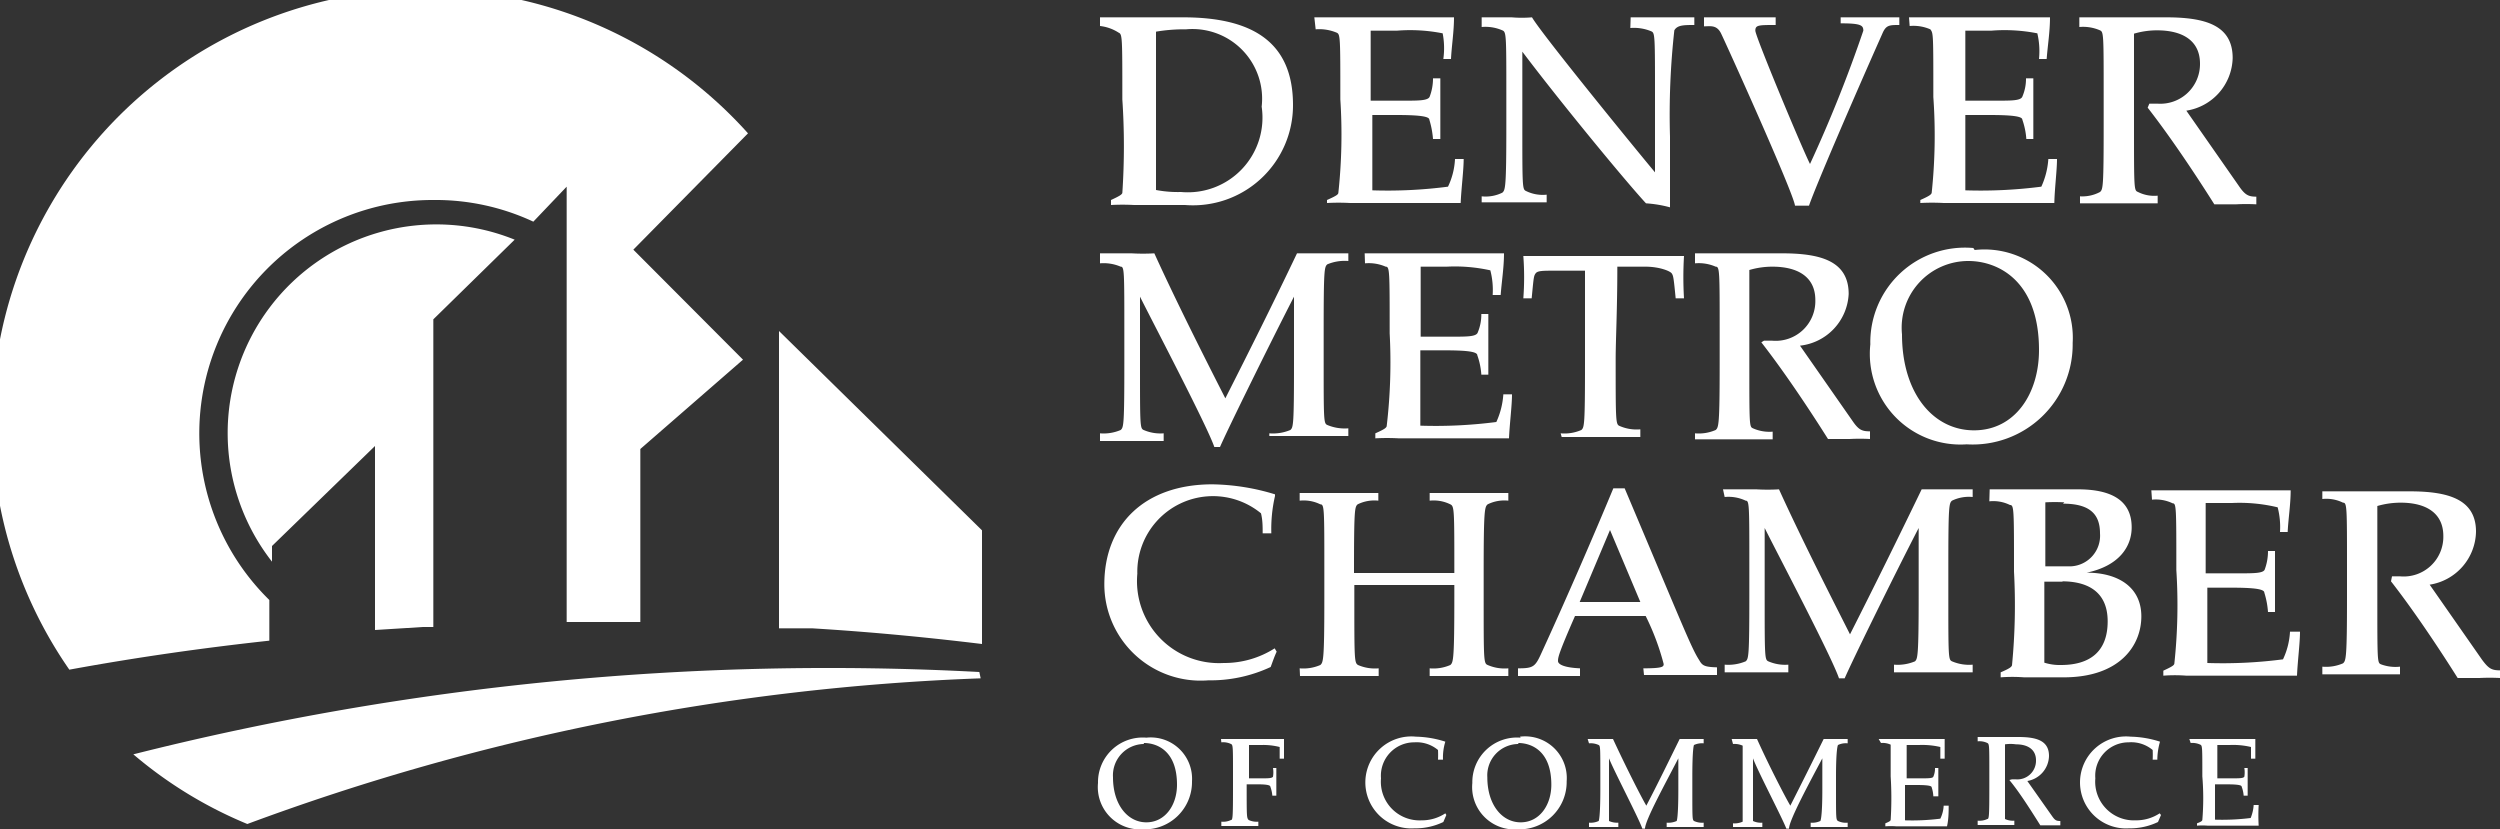
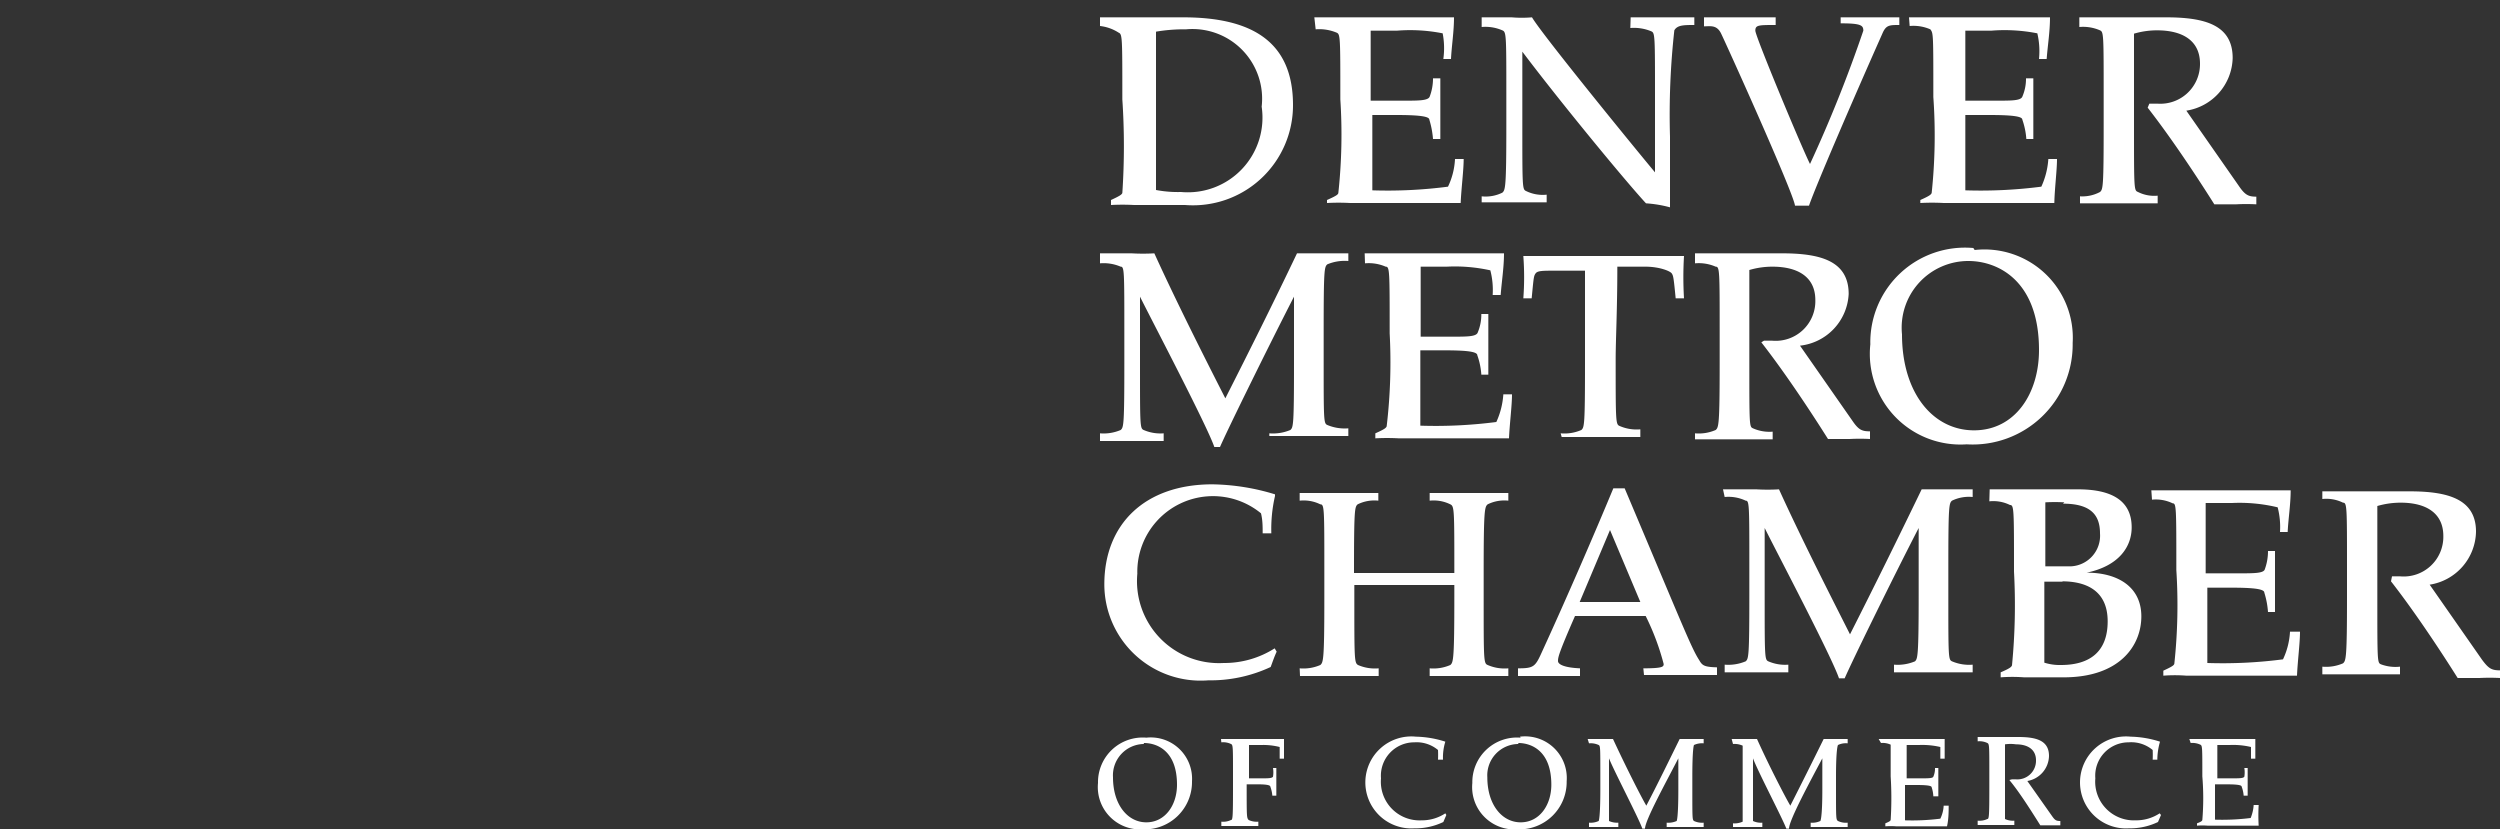
<svg xmlns="http://www.w3.org/2000/svg" viewBox="0 0 75 24.88">
  <rect x="0" y="0" width="75" height="24.88" fill="#333333" stroke="none" />
  <defs>
    <style>.cls-1{fill:#fff;}</style>
  </defs>
  <title>Logo-chamber</title>
  <g id="Layer_2" data-name="Layer 2">
    <g id="Layer_1-2" data-name="Layer 1">
      <path class="cls-1" d="M33,.52l0,0c.4,0,.79,0,1.18,0s.82,0,1.31,0c2.07,0,3.3.73,3.3,2.63a3,3,0,0,1-3.24,3c-.62,0-1.06,0-1.53,0a6.38,6.38,0,0,0-.69,0l0,0V6l0,0c.26-.12.32-.16.34-.21a21.06,21.06,0,0,0,0-2.81c0-1.87,0-1.95-.11-2A1.3,1.3,0,0,0,33,.78l0,0Zm2.59.36a5,5,0,0,0-.91.07c0,.53,0,1.19,0,2.32,0,1.3,0,1.9,0,2.43a3.51,3.51,0,0,0,.75.06A2.24,2.24,0,0,0,37.85,3.2,2.09,2.09,0,0,0,35.58.88M39.43.52l0,0c.41,0,.8,0,1.19,0,1.49,0,2.52,0,3,0l0,0c0,.43-.07.85-.09,1.25l0,0h-.23l0,0A2.35,2.35,0,0,0,43.28,1,5,5,0,0,0,41.91.92c-.34,0-.63,0-.79,0,0,.71,0,1.41,0,2.1l1,0c.44,0,.72,0,.77-.12a1.52,1.52,0,0,0,.1-.55l0,0h.22l0,0c0,.31,0,.63,0,1s0,.54,0,.82l0,0h-.22l0,0a2.67,2.67,0,0,0-.11-.58c0-.1-.31-.14-1-.14h-.71c0,.75,0,1.51,0,2.26a14,14,0,0,0,2.27-.11,2.16,2.16,0,0,0,.21-.83l0,0h.26l0,0c0,.34-.07.87-.09,1.32l-.07,0c-1.07,0-2.29,0-3.25,0a6.38,6.38,0,0,0-.69,0l0,0V6l0,0c.27-.12.33-.16.34-.21a16.34,16.34,0,0,0,.06-2.81c0-1.87,0-1.95-.11-2a1.35,1.35,0,0,0-.63-.1l0,0Zm9.49,0,0,0c.37,0,.72,0,1.09,0s.55,0,.82,0l0,0V.75l0,0c-.31,0-.51,0-.6.16a23,23,0,0,0-.13,3.19c0,1,0,1.67,0,2.12l0,0a3.59,3.59,0,0,0-.72-.12c-.61-.66-2.54-3-3.71-4.55h0V3.73c0,1.88,0,1.95.11,2a1.13,1.13,0,0,0,.62.11l0,0v.23l0,0c-.31,0-.64,0-.95,0s-.64,0-1,0l0,0V5.89l0,0a1.13,1.13,0,0,0,.62-.11c.09-.08.12-.15.12-2V2.91c0-1.87,0-1.95-.12-2a1.27,1.27,0,0,0-.62-.1l0,0V.52l0,0c.3,0,.59,0,.9,0a3.67,3.67,0,0,0,.61,0c.29.5,3.08,3.92,3.69,4.65h0c0-.26,0-1.12,0-2.23,0-1.87,0-1.95-.11-2a1.35,1.35,0,0,0-.63-.1l0,0Zm6.3,0,0,0c.33,0,.65,0,1,0s.52,0,.76,0l0,0V.75l0,0c-.3,0-.4,0-.51.26-.92,2.07-2,4.58-2.2,5.16h-.42C53.8,5.77,51.76,1.26,51.63,1s-.32-.21-.51-.21l0,0V.52l0,0c.34,0,.68,0,1,0s.77,0,1.15,0l0,0V.75l0,0c-.51,0-.61,0-.61.17s1.38,3.48,1.64,4a40.79,40.79,0,0,0,1.6-4c0-.16-.07-.22-.68-.22l0,0Zm2.05,0,0,0c.41,0,.79,0,1.18,0,1.5,0,2.53,0,3.05,0l0,0c0,.43-.07.85-.1,1.25l0,0h-.23l0,0A2.35,2.35,0,0,0,61.12,1,5.06,5.06,0,0,0,59.74.92c-.33,0-.62,0-.78,0,0,.71,0,1.41,0,2.1l.94,0c.45,0,.72,0,.77-.12a1.35,1.35,0,0,0,.11-.55l0,0H61l0,0c0,.31,0,.63,0,1s0,.54,0,.82l0,0h-.21l0,0a2.22,2.22,0,0,0-.12-.58c0-.1-.3-.14-1-.14h-.71c0,.75,0,1.51,0,2.26a14.18,14.18,0,0,0,2.28-.11,2.36,2.36,0,0,0,.21-.83l0,0h.26l0,0c0,.34-.07.87-.08,1.32l-.07,0c-1.08,0-2.3,0-3.25,0a6.54,6.54,0,0,0-.7,0l0,0V6l0,0c.27-.12.32-.16.34-.21A16.34,16.34,0,0,0,58,2.91C58,1,58,1,57.91.88a1.27,1.27,0,0,0-.62-.1l0,0Zm7.21,2.59h.25A1.19,1.19,0,0,0,66,1.91c0-.69-.52-1-1.29-1a2.44,2.44,0,0,0-.69.1c0,.31,0,.81,0,2.75s0,1.95.12,2a1.08,1.08,0,0,0,.59.11l0,0v.23l0,0c-.37,0-.76,0-1.15,0s-.78,0-1.18,0l0,0V5.89l0,0A1.13,1.13,0,0,0,63,5.76c.09-.08.11-.15.11-2V2.91c0-1.87,0-1.95-.11-2a1.27,1.27,0,0,0-.62-.1l0,0V.52l0,0c.4,0,.79,0,1.18,0s1,0,1.42,0c1.17,0,2,.23,2,1.22a1.64,1.64,0,0,1-1.39,1.58l1.57,2.25c.19.28.29.33.53.33l0,0v.23l0,0a5.68,5.68,0,0,0-.61,0c-.22,0-.43,0-.65,0-.63-1-1.36-2.08-2-2.9ZM33,7.6l0,0c.4,0,.59,0,.95,0a5.92,5.92,0,0,0,.68,0c.75,1.65,1.79,3.68,2.13,4.35.73-1.44,1.45-2.88,2.15-4.35.22,0,.51,0,.74,0s.57,0,.8,0l0,0v.23l0,0a1.35,1.35,0,0,0-.63.1c-.09.08-.11.15-.11,2v.82c0,1.88,0,1.95.11,2a1.35,1.35,0,0,0,.63.1l0,0v.23l0,0c-.41,0-.8,0-1.19,0s-.77,0-1.18,0l0,0V13l0,0a1.35,1.35,0,0,0,.63-.1c.09-.08.11-.15.11-2v-2h0c-.77,1.5-2,4-2.22,4.51h-.17c-.22-.64-1.82-3.69-2.23-4.51h0v2c0,1.88,0,1.95.11,2a1.26,1.26,0,0,0,.6.1l0,0v.23l0,0c-.3,0-.61,0-.91,0s-.65,0-1,0l0,0V13l0,0a1.3,1.3,0,0,0,.62-.1c.09-.08.11-.15.11-2V10c0-1.88,0-2-.11-2a1.3,1.3,0,0,0-.62-.1l0,0Zm7.94,0,0,0c.41,0,.79,0,1.18,0,1.5,0,2.53,0,3,0l0,0c0,.42-.07.85-.1,1.25l0,0h-.24l0,0a2.35,2.35,0,0,0-.07-.74A4.91,4.91,0,0,0,43.4,8c-.33,0-.62,0-.78,0,0,.71,0,1.4,0,2.1l.94,0c.45,0,.72,0,.77-.12a1.4,1.4,0,0,0,.11-.56l0,0h.21l0,0c0,.32,0,.64,0,1s0,.54,0,.82l0,0h-.21l0,0a2.14,2.14,0,0,0-.12-.58c0-.11-.3-.15-1-.15l-.71,0c0,.75,0,1.51,0,2.26a14.18,14.18,0,0,0,2.28-.11,2.36,2.36,0,0,0,.21-.83l0,0h.26l0,0c0,.34-.07.87-.09,1.32l-.06,0c-1.08,0-2.3,0-3.25,0a6.54,6.54,0,0,0-.7,0l0,0v-.15l0,0c.27-.12.32-.16.34-.21A16.34,16.34,0,0,0,41.69,10c0-1.88,0-2-.12-2a1.27,1.27,0,0,0-.62-.1l0,0ZM46.82,13l0,0a1.27,1.27,0,0,0,.62-.1c.09-.08.11-.15.11-2,0-.58,0-1.47,0-2.78H46.7c-.42,0-.57,0-.63.08s-.06.13-.12.75l0,0h-.25l0,0a8.53,8.53,0,0,0,0-1.27l0,0c.76,0,1.69,0,2.41,0s1.65,0,2.41,0l0,0a10.65,10.65,0,0,0,0,1.27l0,0h-.25l0,0c-.06-.62-.07-.68-.12-.75S49.78,8,49.36,8h-.84c0,1.31-.05,2.2-.05,2.78,0,1.88,0,1.95.12,2a1.27,1.27,0,0,0,.62.1l0,0v.23l0,0c-.4,0-.79,0-1.18,0s-.78,0-1.18,0l0,0Zm6.1-2.78h.24A1.19,1.19,0,0,0,54.46,9c0-.69-.52-1-1.29-1a2.44,2.44,0,0,0-.69.1c0,.31,0,.81,0,2.75s0,1.95.11,2a1.21,1.21,0,0,0,.59.1l0,0v.23l0,0c-.37,0-.76,0-1.15,0s-.78,0-1.18,0l0,0V13l0,0a1.27,1.27,0,0,0,.62-.1c.09-.08.12-.15.12-2V10c0-1.88,0-2-.12-2a1.27,1.27,0,0,0-.62-.1l0,0V7.6l0,0c.4,0,.79,0,1.18,0s1,0,1.43,0c1.16,0,2,.23,2,1.22A1.64,1.64,0,0,1,54,10.37l1.57,2.25c.19.28.29.32.53.32l0,0v.23l0,0a5.68,5.68,0,0,0-.61,0c-.22,0-.43,0-.65,0-.63-1-1.36-2.08-2-2.9Zm6.32-2.72a2.65,2.65,0,0,1,2.94,2.79A3,3,0,0,1,59,13.33a2.72,2.72,0,0,1-2.89-3,2.84,2.84,0,0,1,3.09-2.89m-.14.39a2,2,0,0,0-2,2.2c0,1.76.93,2.88,2.16,2.88s1.95-1.1,1.95-2.41c0-2.08-1.23-2.67-2.12-2.67M38.3,19.55c-.07.15-.12.3-.18.46a4.27,4.27,0,0,1-1.87.4,2.89,2.89,0,0,1-3.12-2.88c0-1.81,1.22-3,3.24-3a6.7,6.7,0,0,1,1.88.3l0,.05A4.42,4.42,0,0,0,38.14,16l0,0h-.26l0,0c0-.2,0-.4-.05-.6a2.27,2.27,0,0,0-3.71,1.81,2.46,2.46,0,0,0,2.59,2.68,2.81,2.81,0,0,0,1.53-.44Zm.69.5,0,0a1.27,1.27,0,0,0,.62-.1c.09-.08.12-.16.12-2v-.82c0-1.88,0-2-.12-2a1.13,1.13,0,0,0-.62-.11l0,0v-.23l0,0c.4,0,.79,0,1.18,0s.78,0,1.18,0l0,0v.23l0,0a1.13,1.13,0,0,0-.62.11c-.09.08-.11.15-.11,2.06l1.5,0,1.51,0c0-1.91,0-2-.12-2.06a1.13,1.13,0,0,0-.62-.11l0,0v-.23l0,0c.4,0,.79,0,1.18,0s.78,0,1.18,0l0,0v.23l0,0a1.13,1.13,0,0,0-.62.11c-.09.08-.12.15-.12,2v.82c0,1.87,0,1.95.12,2a1.27,1.27,0,0,0,.62.1l0,0v.23l0,0c-.4,0-.79,0-1.18,0s-.78,0-1.18,0l0,0v-.23l0,0a1.27,1.27,0,0,0,.62-.1c.09-.08.12-.16.12-2.07v-.33h-3v.33c0,1.91,0,2,.11,2.07a1.27,1.27,0,0,0,.62.1l0,0v.23l0,0c-.4,0-.79,0-1.18,0s-.78,0-1.18,0l0,0Zm10.31,0,0,0c.59,0,.61-.05.61-.13a7.37,7.37,0,0,0-.54-1.44H47.25c-.49,1.12-.51,1.24-.51,1.35s.21.2.66.22l0,0v.23l0,0c-.29,0-.62,0-.93,0s-.64,0-.93,0l0,0v-.23l0,0c.49,0,.52-.05.74-.54C47,17.94,47.84,16,48.4,14.65h.34c1.78,4.21,2,4.79,2.24,5.16.09.16.16.2.53.21l0,0v.23l0,0c-.35,0-.72,0-1.09,0s-.75,0-1.1,0l0,0Zm-1-4.15-.91,2.16h1.82Zm3.39-1.22,0,0c.41,0,.6,0,1,0a5.92,5.92,0,0,0,.68,0c.75,1.65,1.79,3.67,2.13,4.35.73-1.44,1.44-2.88,2.15-4.35.22,0,.51,0,.74,0s.57,0,.79,0l0,0v.23l0,0a1.16,1.16,0,0,0-.62.11c-.09.08-.11.15-.11,2v.82c0,1.87,0,1.95.11,2a1.3,1.3,0,0,0,.62.1l0,0v.23l0,0c-.4,0-.79,0-1.18,0s-.77,0-1.18,0l0,0v-.23l0,0a1.35,1.35,0,0,0,.63-.1c.08-.08.11-.16.11-2v-2h0c-.77,1.49-2,4-2.22,4.51h-.17c-.22-.65-1.82-3.69-2.23-4.51h0v2c0,1.87,0,1.95.11,2a1.26,1.26,0,0,0,.6.1l0,0v.23l0,0c-.3,0-.61,0-.91,0s-.65,0-1,0l0,0v-.23l0,0a1.35,1.35,0,0,0,.63-.1c.09-.08.11-.16.11-2v-.82c0-1.88,0-2-.11-2a1.2,1.2,0,0,0-.63-.11l0,0Zm8,0,0,0,.58,0h.53c.4,0,.87,0,1.54,0,1,0,1.61.33,1.61,1.14,0,.59-.39,1.16-1.35,1.36v0c.94,0,1.64.43,1.64,1.31s-.65,1.83-2.33,1.83c-.29,0-.73,0-1.19,0a4.67,4.67,0,0,0-.7,0l0,0v-.15l0,0c.28-.12.32-.16.34-.21a18.68,18.68,0,0,0,.06-2.81c0-1.88,0-2-.12-2a1.13,1.13,0,0,0-.62-.11l0,0Zm2.24.39a5.28,5.28,0,0,0-.57,0c0,.64,0,1.43,0,1.92l.77,0A.92.92,0,0,0,63,16c0-.57-.3-.89-1.11-.89m0,2.34h-.56c0,.81,0,1.67,0,2.43a1.52,1.52,0,0,0,.5.07c.83,0,1.4-.37,1.4-1.31s-.67-1.2-1.37-1.2m2.68-2.73,0,0c.4,0,.79,0,1.18,0,1.49,0,2.52,0,3,0l0,0c0,.42-.07.85-.09,1.25l0,0h-.23l0,0a2.35,2.35,0,0,0-.07-.74,4.87,4.87,0,0,0-1.37-.13c-.34,0-.63,0-.79,0,0,.72,0,1.41,0,2.11h1c.44,0,.72,0,.77-.11a1.58,1.58,0,0,0,.1-.56l0,0h.21l0,0c0,.32,0,.64,0,1s0,.55,0,.83l0,0h-.21l0,0a2.56,2.56,0,0,0-.11-.58c0-.11-.31-.15-1-.15l-.71,0c0,.75,0,1.51,0,2.26a14,14,0,0,0,2.27-.11,2.21,2.21,0,0,0,.21-.83l0,0H69l0,0c0,.34-.07.87-.09,1.32l-.07,0c-1.07,0-2.29,0-3.25,0a4.55,4.55,0,0,0-.69,0l0,0v-.15l0,0c.26-.12.32-.16.33-.21a16.5,16.5,0,0,0,.06-2.81c0-1.88,0-2-.11-2a1.16,1.16,0,0,0-.62-.11l0,0Zm7.22,2.58.24,0a1.19,1.19,0,0,0,1.3-1.21c0-.69-.52-1-1.28-1a2.52,2.52,0,0,0-.7.1c0,.3,0,.81,0,2.75s0,1.95.11,2A1.24,1.24,0,0,0,72,20l0,0v.23l0,0c-.37,0-.76,0-1.15,0s-.77,0-1.18,0l0,0v-.23l0,0a1.27,1.27,0,0,0,.62-.1c.09-.08.12-.16.12-2v-.82c0-1.88,0-2-.12-2a1.13,1.13,0,0,0-.62-.11l0,0v-.23l0,0c.41,0,.79,0,1.18,0s1,0,1.43,0c1.16,0,2,.23,2,1.21a1.64,1.64,0,0,1-1.39,1.59l1.57,2.25c.2.27.29.32.54.32l0,0v.23l0,0a6.06,6.06,0,0,0-.62,0c-.22,0-.43,0-.65,0-.63-1-1.36-2.08-2-2.9ZM34.39,22.13a1.24,1.24,0,0,1,1.37,1.31,1.42,1.42,0,0,1-1.47,1.44,1.27,1.27,0,0,1-1.35-1.39,1.34,1.34,0,0,1,1.45-1.36m-.07.19a.94.94,0,0,0-.93,1c0,.82.44,1.35,1,1.35s.92-.51.92-1.13c0-1-.58-1.25-1-1.25m2.32-.12v0l.56,0,1.33,0,0,0c0,.2,0,.4,0,.59h-.13c0-.08,0-.32,0-.35a2,2,0,0,0-.55-.06l-.37,0c0,.33,0,.66,0,1h.4c.17,0,.29,0,.32-.05a.8.8,0,0,0,0-.26v0h.1v0c0,.14,0,.29,0,.45s0,.25,0,.38h-.12a1,1,0,0,0-.06-.27c0-.05-.14-.07-.37-.07h-.34c0,1,0,1,.06,1.07a.57.57,0,0,0,.29.05h0v.13l-.55,0-.56,0v-.13h0a.54.54,0,0,0,.29-.05c.05,0,.06-.07.06-.95v-.38c0-.88,0-.92-.06-.95a.54.54,0,0,0-.29-.05h0Zm6.76,2.28-.09.21a1.93,1.93,0,0,1-.87.19,1.38,1.38,0,1,1,.05-2.75,3.06,3.06,0,0,1,.88.15l0,0a1.6,1.6,0,0,0-.07.54h-.15a2.83,2.83,0,0,0,0-.29,1,1,0,0,0-.71-.23,1,1,0,0,0-1,1.08,1.16,1.16,0,0,0,1.22,1.26,1.27,1.27,0,0,0,.71-.21Zm2.21-2.35A1.25,1.25,0,0,1,47,23.44a1.42,1.42,0,0,1-1.47,1.44,1.27,1.27,0,0,1-1.36-1.39,1.34,1.34,0,0,1,1.45-1.36m-.06.19a.94.94,0,0,0-.94,1c0,.82.44,1.35,1,1.35s.92-.51.92-1.13c0-1-.58-1.25-1-1.25m2.09-.12v0l.45,0,.31,0c.36.78.84,1.73,1,2,.35-.67.68-1.35,1-2l.35,0,.37,0v.13h0a.57.57,0,0,0-.29.05s-.05.07-.05.95v.38c0,.88,0,.91.05.95a.57.57,0,0,0,.29.05h0v.13l-.55,0-.56,0v-.13h0a.61.61,0,0,0,.3-.05s.05-.07.05-.95v-.93h0c-.36.7-1,1.86-1,2.11h-.08c-.1-.3-.85-1.73-1-2.11h0v.93c0,.88,0,.91,0,.95a.58.58,0,0,0,.28.05h0v.13l-.42,0-.46,0v-.13h0a.57.57,0,0,0,.29-.05s.05-.07.05-.95v-.38c0-.88,0-.92-.05-.95a.57.57,0,0,0-.29-.05h0Zm4.32,0,0,0,.44,0,.32,0c.35.78.84,1.73,1,2,.34-.67.68-1.35,1-2l.35,0,.37,0v.13h0a.54.54,0,0,0-.29.05s-.06.07-.06.95v.38c0,.88,0,.91.06.95a.54.54,0,0,0,.29.05h0v.13l-.56,0-.55,0v-.13h0a.57.57,0,0,0,.29-.05s.06-.07.06-.95v-.93h0c-.37.7-1,1.86-1,2.11h-.08c-.11-.3-.86-1.73-1-2.11h0v.93c0,.88,0,.91,0,.95a.55.55,0,0,0,.28.05h0v.13l-.43,0-.45,0,0,0v-.11h0a.59.59,0,0,0,.29-.05s0-.07,0-.95v-.38c0-.88,0-.92,0-.95a.59.59,0,0,0-.29-.05h0Zm4.41,0v0l.55,0,1.43,0,0,0c0,.2,0,.4,0,.59h-.13c0-.08,0-.32,0-.35a2.39,2.39,0,0,0-.64-.06l-.37,0c0,.33,0,.66,0,1h.44c.21,0,.34,0,.36-.05a.6.6,0,0,0,.05-.26v0h.1v.85H58a1,1,0,0,0-.05-.27c0-.05-.14-.07-.47-.07h-.33c0,.35,0,.71,0,1.06a6.72,6.72,0,0,0,1.06-.05,1,1,0,0,0,.1-.39h.15c0,.16,0,.41-.05.62l0,0c-.5,0-1.07,0-1.52,0a2.13,2.13,0,0,0-.33,0v-.09l0,0c.12-.05.15-.07.16-.1a10.47,10.47,0,0,0,0-1.31c0-.88,0-.92,0-.95a.57.57,0,0,0-.29-.05h0Zm4,1.21h.11a.56.56,0,0,0,.61-.57c0-.32-.24-.48-.6-.48a1.15,1.15,0,0,0-.33,0c0,.15,0,.38,0,1.29s0,.91,0,.95a.55.55,0,0,0,.28.05h0v.13l-.54,0-.56,0v-.13h0a.54.54,0,0,0,.29-.05c.05,0,.06-.07.06-.95v-.38c0-.88,0-.92-.06-.95a.54.54,0,0,0-.29-.05h0v-.13l.56,0,.66,0c.55,0,.92.11.92.57a.78.78,0,0,1-.65.75l.74,1.05c.09.13.13.15.25.15h0v.13l-.29,0-.31,0c-.29-.46-.63-1-.93-1.36Zm4.47,1.07-.09.21a1.93,1.93,0,0,1-.87.19,1.38,1.38,0,1,1,.05-2.75,3.06,3.06,0,0,1,.88.15l0,0a2,2,0,0,0-.08.54h-.14a2.83,2.83,0,0,0,0-.29,1,1,0,0,0-.72-.23,1,1,0,0,0-1,1.08,1.16,1.16,0,0,0,1.21,1.26,1.28,1.28,0,0,0,.72-.21Zm.85-2.28v0l.55,0,1.43,0,0,0c0,.2,0,.4,0,.59h-.13c0-.08,0-.32,0-.35a2.33,2.33,0,0,0-.64-.06l-.37,0c0,.33,0,.66,0,1h.45c.21,0,.33,0,.36-.05a.8.8,0,0,0,0-.26v0h.1v0c0,.14,0,.29,0,.45s0,.25,0,.38h-.12a1,1,0,0,0-.06-.27c0-.05-.14-.07-.46-.07h-.34c0,.35,0,.71,0,1.06a6.91,6.91,0,0,0,1.07-.05,1.24,1.24,0,0,0,.09-.39h.15a5.54,5.54,0,0,0,0,.62l0,0c-.51,0-1.08,0-1.53,0a2,2,0,0,0-.32,0l0,0v-.07l0,0c.13-.05.15-.07.16-.1a7.93,7.93,0,0,0,0-1.31c0-.88,0-.92-.06-.95a.57.57,0,0,0-.29-.05h0Z" />
-       <path class="cls-1" d="M29.42,20.35a70.54,70.54,0,0,0-22,4.37A12.8,12.8,0,0,1,4,22.63a85.24,85.24,0,0,1,25.38-2.47ZM13,9.58v9.23l-.31,0-1.44.09h0V13.38l-3.09,3v.47a6.26,6.26,0,0,1,7.28-9.66Zm6.21,3.89v5.19H17V5.6L16,6.65A6.93,6.93,0,0,0,13,6,7,7,0,0,0,8.08,18v1.22c-1.93.21-3.93.49-6,.87A13,13,0,0,1,22.44,4L19,7.49l3.29,3.3Zm10.25,2.44v3.41c-1.4-.17-3.12-.35-5.09-.47l-.37,0-.63,0h0l0-8.92Z" />
    </g>
  </g>
</svg>